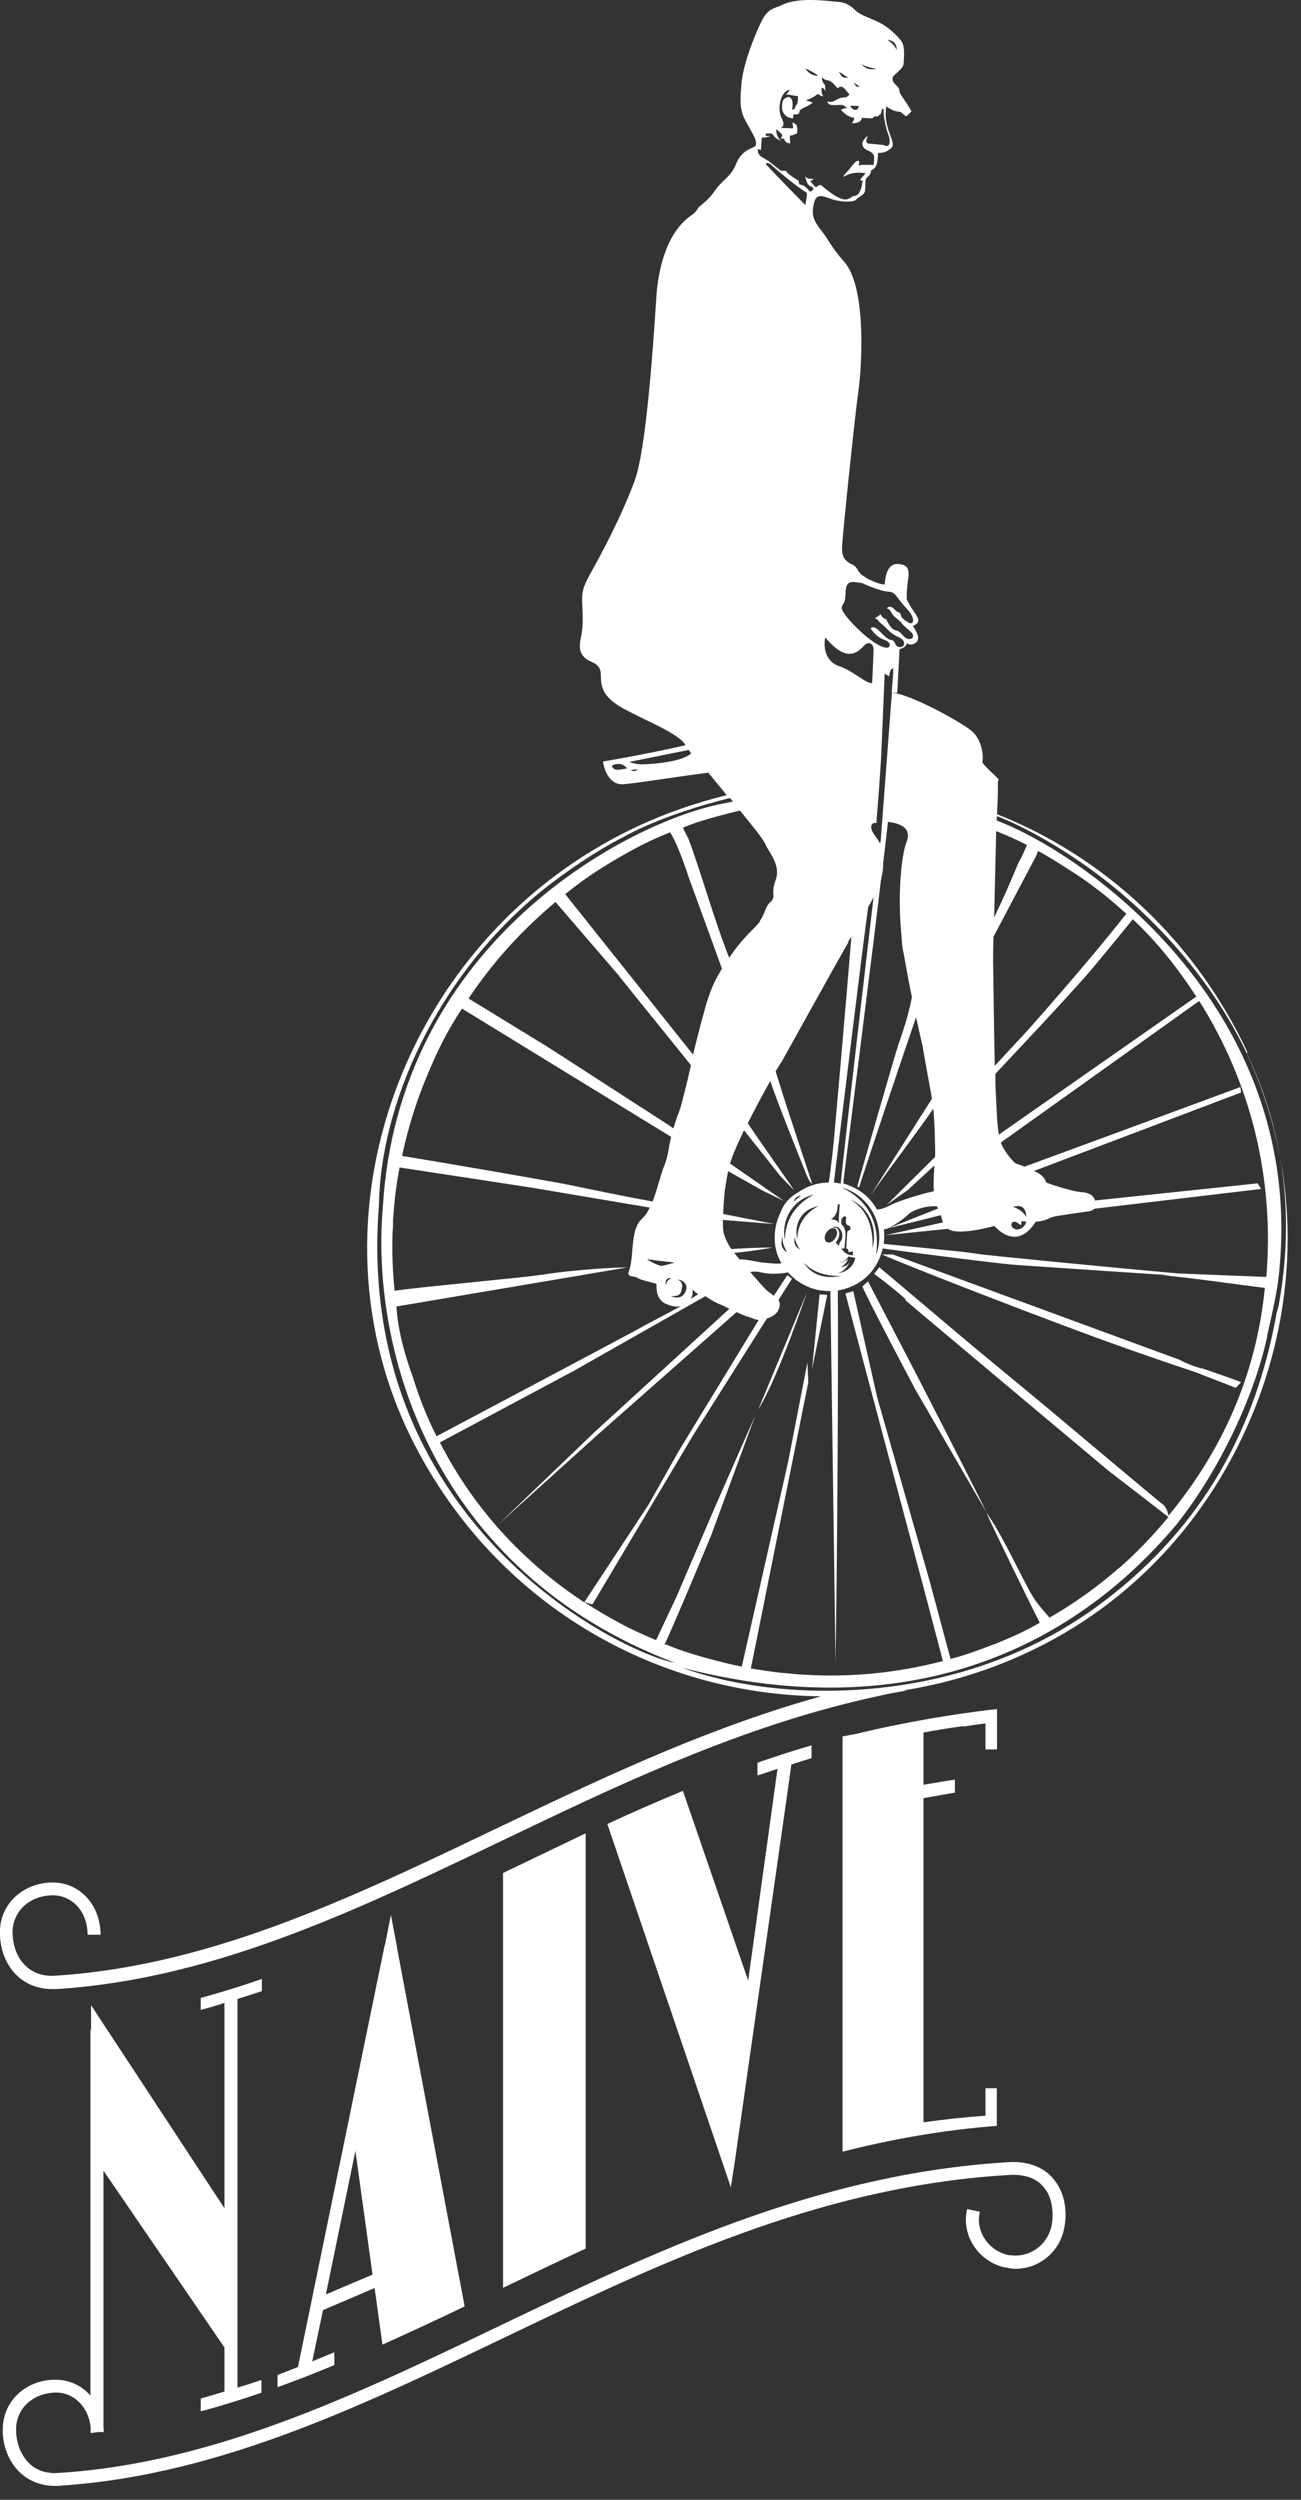
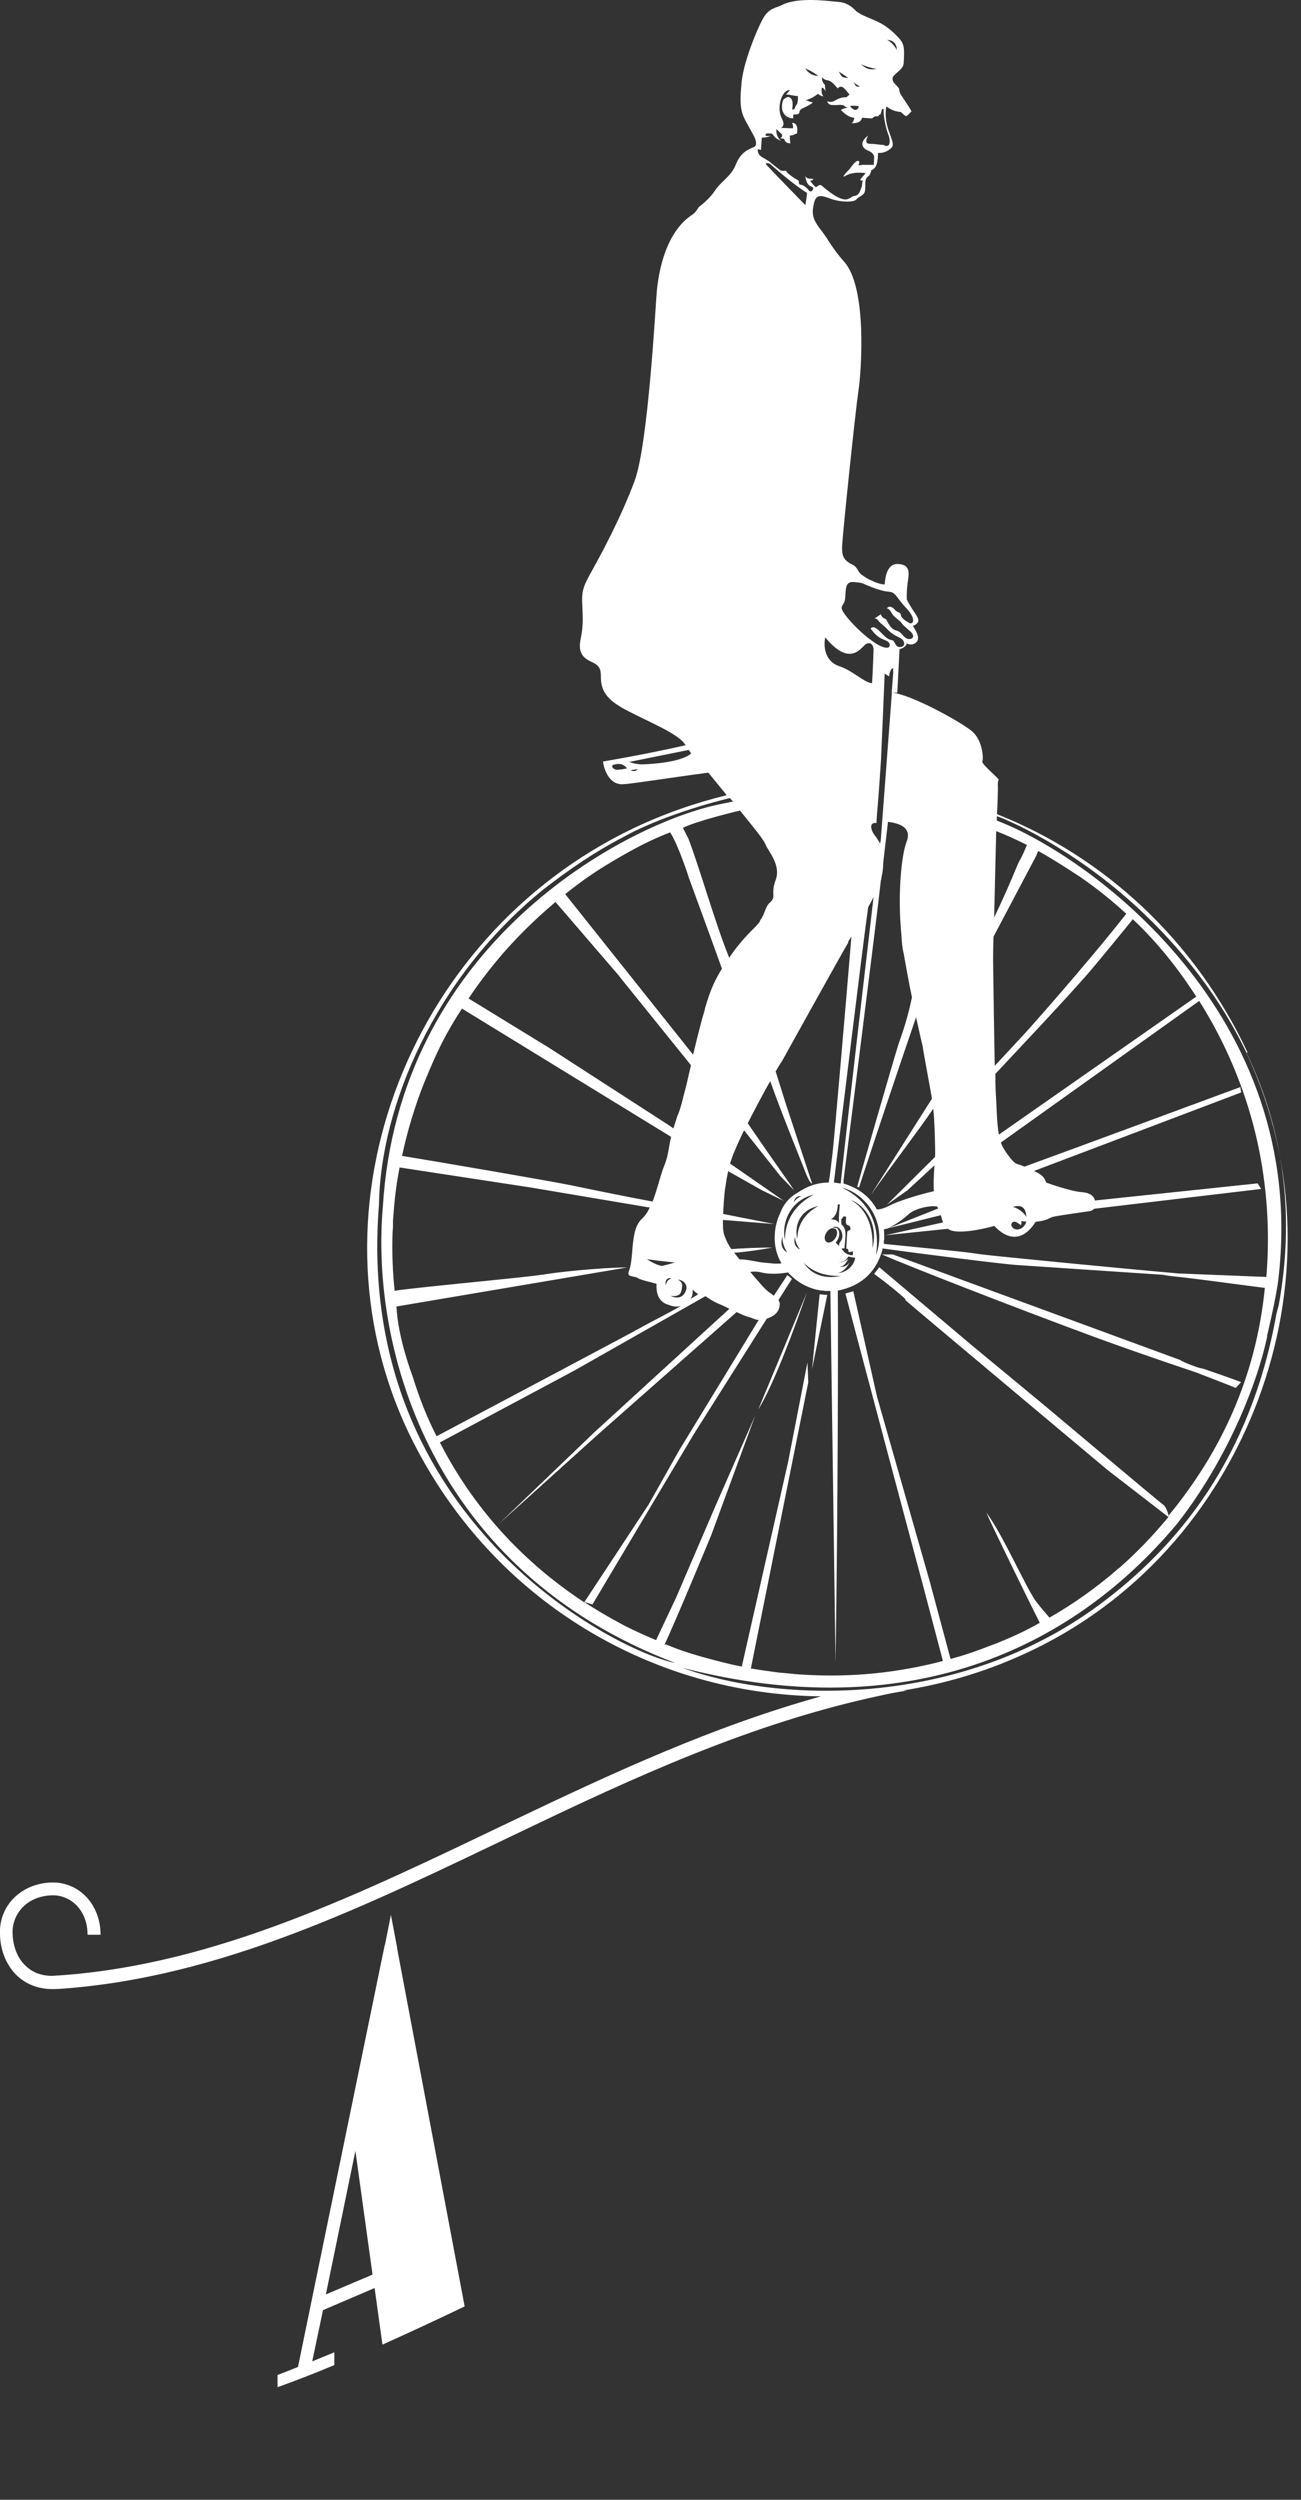
<svg xmlns="http://www.w3.org/2000/svg" fill="none" viewBox="0 0 63 121" height="121" width="63">
  <rect x="0" y="0" width="63" height="121" fill="#333333" stroke="none" />
  <path fill="white" d="M39.07 62.57L36.72 68.22C37.67 66.71 39.07 62.57 39.07 62.57Z" />
  <path fill="white" d="M39.32 66.28L40.06 62.68L39.69 62.65L39.32 66.28Z" />
-   <path fill="white" d="M42.03 62.02L41.76 62.27C42.03 62.93 44.32 67.25 44.32 67.25L47.78 73.22C46.93 71.48 44.29 66.36 44.29 66.36L42.03 62.02Z" />
  <path fill="white" d="M58.07 66.49C59.4 67 59.84 67.18 59.84 67.18L60.1 66.9C59.55 66.69 58.35 66.28 58.23 66.24C58.12 66.26 57.25 65.92 57.15 65.83L43.23 60.72H42.7C43.86 61.23 48.97 63.23 53.01 64.72C55.72 65.71 58 66.45 58.09 66.49" />
-   <path fill="white" d="M49.03 104.65H48.98C40.02 105.15 32.37 108.67 25.05 112.17C17.72 115.68 10.71 119.16 3.01 119.69H2.97L2.69 119.71C2 119.71 1.55 119.44 1.24 119.04C0.93 118.64 0.78 118.11 0.78 117.64V117.48C0.85 116.5 1.66 115.82 2.72 115.81C3.55 115.81 4.29 116.47 4.39 117.51V117.77C4.53 117.75 4.66 117.74 4.79 117.72H5.03L5.01 117.5V105.07L10.87 113.63V115.76C10.48 115.88 10.1 115.99 9.72 116.1V116.72C10.7 116.46 11.68 116.15 12.66 115.82V115.2C12.29 115.33 11.89 115.45 11.5 115.57V96.76C11.91 96.63 12.3 96.5 12.68 96.38V95.79C11.7 96.13 10.71 96.44 9.72 96.71V97.29C10.09 97.19 10.48 97.08 10.87 96.95V106.89L4.41 97.06V98.21L4.38 98.27V115.95L4.33 115.9C3.91 115.45 3.33 115.19 2.7 115.19C1.37 115.17 0.22 116.1 0.14 117.44L0.13 117.63C0.13 118.23 0.31 118.88 0.73 119.42C1.14 119.94 1.8 120.33 2.67 120.33C2.77 120.33 2.88 120.33 2.99 120.31H3.02C10.88 119.77 17.97 116.23 25.3 112.73C32.63 109.22 40.18 105.75 49.01 105.27H49.04C49.81 105.27 50.26 105.52 50.55 105.88C50.85 106.23 50.97 106.73 50.97 107.21C50.97 107.37 50.96 107.53 50.93 107.69C50.77 108.57 50.02 109.18 49.17 109.18L48.87 109.16H48.84C47.98 108.97 47.4 108.23 47.4 107.43C47.4 107.31 47.42 107.19 47.45 107.06L46.83 106.93C46.8 107.09 46.77 107.26 46.77 107.43C46.77 108.53 47.55 109.51 48.68 109.76H48.74C48.89 109.8 49.03 109.82 49.17 109.82C50.33 109.82 51.34 108.99 51.54 107.81C51.58 107.62 51.6 107.42 51.6 107.22C51.6 106.63 51.45 106 51.03 105.49C50.62 104.98 49.94 104.64 49.02 104.65" />
  <path fill="white" d="M46.83 106.93H46.84V106.92L46.83 106.93Z" />
-   <path fill="white" d="M33.06 86.69C31.83 87.2 30.61 87.73 29.41 88.29L35.39 105.87L35.58 104.65L38.13 86.78L38.32 85.41C38.65 85.3 38.98 85.2 39.3 85.1V84.48C38.42 84.74 37.55 85.02 36.68 85.32V85.94C37 85.84 37.33 85.73 37.65 85.62L36.23 95.87L33.07 86.69H33.06Z" />
  <path fill="white" d="M19.23 94.27L18.93 92.69L18.64 94.15H18.63L14.43 114.57C14.08 114.71 13.76 114.84 13.44 114.96V115.55C14.36 115.22 15.28 114.86 16.19 114.48V113.86C15.88 113.99 15.51 114.14 15.12 114.3L15.64 111.82L18.14 110.75L18.52 113.49C19.85 112.89 21.17 112.28 22.5 111.64L20.99 103.64L20.26 99.77L19.23 94.31V94.29V94.27ZM15.78 111.06L17.21 104.11L18.04 110.1L15.78 111.06Z" />
-   <path fill="white" d="M28.36 88.74L24.36 90.66V110.74C25.68 110.11 27.02 109.46 28.36 108.84V88.74Z" />
-   <path fill="white" d="M46.67 83.57C47.07 83.51 47.41 83.46 47.72 83.42V84.68H48.28V82.73C48.12 82.75 47.93 82.76 47.72 82.79C46.36 82.96 44.05 83.3 41.44 83.93L40.8 84.05V104.15C43.2 103.54 45.68 103.1 48.27 102.9V101.08H47.72V102.41C46.7 102.48 45.7 102.59 44.72 102.73V87.03H44.77C45.37 86.92 45.89 86.83 46.24 86.77V86.14C45.9 86.19 45.36 86.28 44.72 86.39V83.86C45.43 83.73 46.1 83.62 46.67 83.55" />
  <path fill="white" d="M60.41 50.94C57.87 45.51 53.47 41.47 48.28 39.41C48.31 38.84 48.33 38.15 48.32 38.04C48.31 37.87 48.33 37.81 48.36 37.75C48.38 37.67 47.5 36.98 47.57 36.85C47.63 36.72 47.59 35.82 47.05 35.38C46.52 34.94 44.08 33.59 43.19 33.53L42.64 40.8L42.62 40.69V40.84C42.55 40.71 42.47 40.58 42.38 40.46C42.12 40.14 42.11 39.78 42.44 39.84C42.46 39.49 42.48 39.24 42.5 39.04C42.56 38.32 42.61 37.54 42.66 36.81C42.72 35.51 42.79 33.78 42.84 32.6L42.95 32.68L43.06 32.74C43.06 32.58 43.14 32.34 43.26 32.35L43.24 32.52L43.26 32.48L43.18 33.53H43.45C43.45 33.53 43.53 31.97 43.56 31.42C43.56 31.42 43.87 31.36 43.91 31.14C43.91 31.14 44.13 31.29 44.36 31.1C44.58 30.9 44.38 30.57 44.2 30.29C44.25 30.29 44.53 30.17 44.46 29.96C44.4 29.76 44.17 29.53 43.91 29.02C43.91 29.02 43.89 28.58 43.97 28.08C44.05 27.58 43.98 27.33 43.49 27.3C43 27.27 42.87 27.83 42.84 28.29C42.78 28.29 42.6 28.28 42.26 28.13L42.24 28.11C42.05 28.05 41.89 27.94 41.7 27.8C41.54 27.68 41.52 27.44 41.28 27.33C40.81 27.12 40.76 26.84 40.78 26.4C40.82 25.67 41.43 19.84 41.57 18.91C41.71 17.99 42.01 13.89 40.86 12.65C40.3 12.02 40.06 11.52 39.84 11.25L39.8 11.19C39.3 10.58 39.31 10.31 39.42 9.82C39.54 9.32 39.87 9.5 40.31 9.65C40.75 9.79 41.36 9.8 41.47 9.65C41.59 9.5 41.86 9.47 41.89 9.22C41.92 8.96 41.87 8.75 41.96 8.62C42.04 8.49 42.13 8.56 42.19 8.24C42.47 8.13 42.5 7.86 42.52 7.4C42.72 7.42 42.94 7.35 43.12 7.2C43.3 7.05 43.25 6.92 43.07 6.43C42.89 5.96 42.85 5.52 42.92 5.15C43.09 5.28 43.34 5.41 43.62 5.42C43.81 5.58 43.86 5.67 43.95 5.58L44.14 5.39C43.89 4.94 43.61 4.61 43.57 4.47C43.52 4.31 43.59 4.33 43.45 4.18C43.32 4.03 43.22 3.99 43.22 3.79C43.23 3.59 43.74 3.39 43.76 3.06C43.81 2.23 43.78 2.1 43.45 1.76C43.12 1.42 42.85 1.22 42.52 1.06C42.19 0.9 41.64 0.72 41.43 0.51C41.22 0.29 40.95 0.11 40.58 0.09C40.21 0.07 38.68 -0.18 37.85 0.25C37.61 0.38 37.26 0.37 36.97 0.86C36.69 1.34 35.94 3.12 35.9 4.14C35.78 5.29 35.95 5.58 36.21 6.04C36.46 6.51 36.62 6.72 36.61 6.95C36.62 7.07 36.52 7.11 36.52 7.11C36.09 7.29 35.84 7.45 35.62 7.99C35.41 8.53 34.9 8.79 34.62 9.23C34.4 9.55 34.18 9.75 33.88 9.99C33.78 10.06 33.75 10.24 33.5 10.41C33.1 10.67 32.08 11.51 31.81 14.04C31.75 14.65 31.4 21.47 30.73 23.28C30.06 25.08 29.08 26.88 28.68 27.6C28.27 28.33 28.18 28.55 28.19 29.11C28.21 29.67 28.26 30.26 28.14 30.81C28.02 31.37 28.03 31.77 28.65 32.04C29.26 32.3 29.03 32.67 29.13 33.12C29.22 33.57 29.51 33.97 30.46 34.44C31.4 34.93 32.72 35.47 33.12 35.96L33.2 36.07C32.26 36.29 30.84 36.58 29.2 36.86C29.23 37.15 29.46 38 30.17 37.96C30.63 37.94 32.6 37.62 34.3 37.4C34.6 37.77 34.91 38.14 35.19 38.49C33.68 38.86 32.17 39.38 30.68 40.09C19.58 45.39 14.49 58.98 20.04 69.86C23.97 77.55 31.62 82.02 39.76 82.11C34.5 83.57 29.63 85.84 24.89 88.1C17.56 91.6 10.55 95.09 2.85 95.62H2.81L2.53 95.64C1.84 95.64 1.39 95.36 1.07 94.97C0.76 94.58 0.61 94.04 0.61 93.57V93.41C0.69 92.42 1.5 91.75 2.56 91.74C3.45 91.74 4.24 92.48 4.24 93.65H4.87C4.87 92.92 4.61 92.28 4.19 91.83C3.77 91.38 3.19 91.12 2.56 91.12C1.23 91.12 0.08 92.03 0 93.38V93.58C0 94.17 0.17 94.83 0.59 95.37C1 95.9 1.67 96.28 2.53 96.28C2.64 96.28 2.74 96.28 2.85 96.27H2.88C10.75 95.73 17.83 92.19 25.16 88.69C30.71 86.03 36.39 83.4 42.65 82.07C43.07 81.97 43.49 81.9 43.92 81.83H43.71C45.66 81.52 47.62 80.96 49.53 80.09C55.04 77.6 58.94 73.05 60.93 67.74C62.89 62.48 62.94 56.48 60.36 50.97M43.42 2.44C43.42 2.34 43.17 2.03 42.96 1.93C43.1 1.93 43.45 2.01 43.42 2.44ZM29.93 37.26C29.71 37.29 29.52 37.05 29.74 37.01C29.97 36.95 30.15 36.95 30.37 37.19C30.37 37.19 30.18 37.24 29.93 37.26ZM30.54 37.28C30.54 37.28 30.7 37.25 30.88 37.23C30.88 37.23 30.76 37.4 30.54 37.28ZM31.05 37C30.7 36.98 30.47 36.88 30.47 36.88L33.35 36.3L33.47 36.47C32.91 36.97 31.06 37 31.06 37M48.24 40.23C48.82 40.46 49.17 40.62 49.73 40.9C49.66 41.04 49.55 41.36 49.36 41.68C49.27 41.83 48.89 42.86 48.14 44.41C48.18 42.73 48.23 40.74 48.24 40.23ZM48.12 45.32L50.19 41.4L50.27 41.19C50.92 41.53 52.31 42.45 52.31 42.45C53.1 42.99 53.84 43.59 54.54 44.23C52.6 46.7 49.73 49.91 49.73 49.91L48.17 51.59C48.15 50.76 48.09 46.72 48.09 46.5C48.09 46.37 48.09 45.92 48.11 45.33M54.85 44.49C56.06 45.63 57.01 46.83 57.93 48.24L48.37 54.92C48.31 54.59 48.28 54.2 48.26 53.69L48.24 53.27C48.21 52.82 48.2 52.51 48.2 51.98C48.72 51.42 51.97 47.99 52.91 46.86C53.94 45.63 54.86 44.49 54.86 44.49M45.66 59.17L42.88 59.79L45.9 59.48C46 59.55 46.15 59.6 46.37 59.61C47.08 59.65 48.15 59.34 48.15 59.34C48.64 59.88 49.44 60.26 50.15 59.14C50.76 59.08 50.77 58.95 51.03 58.89C51.3 58.83 52.73 58.63 52.73 58.63C52.87 58.61 52.94 58.56 52.98 58.51L61.07 57.55L60.9 57.28L53.02 58.11C53.02 58.11 52.98 57.75 52.42 57.71C51.79 57.66 50.66 57.24 50.66 57.24C50.57 56.97 50.43 56.85 50.07 56.68L60.1 52.88L60.06 52.62C60.06 52.62 50.89 56.01 49.61 56.47C49.47 56.41 49.34 56.37 49.22 56.33C49.04 56.27 48.52 55.56 48.47 55.3L58.07 48.45C59.31 50.41 60.25 52.6 60.81 54.93C61.29 56.96 61.49 59.09 61.36 61.27C61.35 61.45 61.34 61.63 61.32 61.81L57.06 61.64C54.63 61.43 48.14 60.8 47.47 60.71C46.73 60.6 46.72 60.6 42.8 60.21V60.08L42.82 59.98C42.82 59.82 42.82 59.66 42.8 59.51L42.87 59.49L45.56 58.82C45.62 59 45.6 59.02 45.66 59.14M49.27 59.19C49.38 59.27 49.44 59.3 49.44 59.3C49.49 59.16 49.44 59.11 49.44 59.11L49.7 59.13C49.61 59.48 49.2 59.65 49 59.38C48.91 59.23 49.06 59.04 49.27 59.19ZM49.05 58.42C49.44 58.3 49.68 58.42 49.7 58.92C49.66 58.78 49.35 58.49 49.05 58.42ZM43.85 62.94C44.08 63.15 53.64 71.16 53.64 71.16L56.58 73.43C55.86 74.3 55.08 75.12 54.24 75.86L54.02 76.03L54.08 75.99C53.07 76.86 51.99 77.63 50.82 78.3C50.7 78.16 50.41 77.83 50.21 77.57C49.72 76.96 48.61 74.35 47.76 73.21C48.01 73.81 50.05 77.97 50.35 78.55C49.61 78.97 49.01 79.24 48.22 79.56L48.05 79.62C47.33 79.9 46.78 80.1 46.03 80.3L45.02 76.54L42.47 67.61L41.32 62.5L40.94 62.61C41.42 64.48 44.78 77.06 44.78 77.06L45.66 80.4C43.52 80.96 41.25 81.21 38.91 81.06C38.63 81.05 38.36 81.02 38.08 80.99L37.72 80.96C37.27 80.9 36.82 80.84 36.36 80.76L39.14 66.91L39.1 65.95L38.16 70.78L35.92 80.67C35.25 80.55 33.97 80.19 33.97 80.19C33.28 79.99 32.88 79.86 32.23 79.59L32.17 79.63C32.76 78.37 34.44 74.31 34.44 74.31L36.57 68.52L34.67 72.84L32.74 77.33L31.77 79.39C31.27 79.18 30.76 78.95 30.28 78.71L30.04 78.58C29.44 78.26 28.85 77.91 28.28 77.54L28.69 77.66L33.59 69.43L37.13 63.83L37.35 63.74C37.71 63.55 37.76 63.29 37.76 63.08L37.7 62.92L38.35 61.9L38.13 61.72L37.47 62.72L37.33 62.61L37.2 62.52C37 62.36 36.65 61.94 36.33 61.57C36.48 61.54 36.67 61.54 36.86 61.59C37.31 61.7 37.83 61.65 38.16 61.59C38.51 61.99 38.98 62.28 39.52 62.42L39.72 62.46L40 62.49H40.21L40.46 80.46C40.58 73.12 40.59 63.96 40.57 62.47C41.61 62.27 42.34 61.67 42.67 60.69C42.71 60.56 42.72 60.57 42.74 60.43C44.6 60.69 48.65 61.2 49.23 61.23C49.68 61.26 54.53 61.59 56.69 61.73H56.29C57.23 61.79 60.63 62.27 61.25 62.34C60.82 66.64 59.14 70.27 56.58 73.37C56.59 73.29 56.46 72.91 56.32 72.83C56.17 72.73 50.64 68.08 50.64 68.08L47.05 65.11L42.58 61.34L42.33 61.66C42.97 62.13 43.62 62.66 43.84 62.88M26.23 61.7C25.81 61.8 19.97 62.33 19.11 62.48C19.01 61.53 18.98 60.64 19.01 59.65L19.03 59.38V59.08C19.1 58.11 19.17 57.43 19.35 56.51L25.7 57.48L31.46 58.45C31.34 58.72 31.25 58.83 31.08 59C30.9 59.17 30.81 59.38 30.74 59.63L30.7 59.84C30.59 60.41 30.63 61.08 30.45 61.54C30.33 61.84 30.73 61.75 30.88 61.86C30.99 61.95 31.51 62.06 31.79 62.14V62.34L31.81 62.52C31.86 62.79 32.01 63.03 32.29 63.13C32.53 63.22 32.71 63.28 32.97 63.22C32.35 63.57 31.06 64.23 31 64.28C30.91 64.34 22.5 68.8 21.14 69.52C20.65 68.55 20.31 67.68 19.98 66.62C19.98 66.62 19.26 64.75 19.2 63.24L30.37 61.35C29.11 61.35 26.72 61.6 26.25 61.71M33.54 62.42C33.68 62.57 33.81 62.64 33.81 62.64C33.61 62.79 33.39 62.89 33.39 62.89C33.57 62.81 33.54 62.43 33.54 62.43M33.57 51.06L27.37 43.28C28.18 42.63 28.79 42.21 29.68 41.68L29.92 41.54C30.82 41.02 31.48 40.67 32.45 40.29C32.86 40.91 33.38 42.55 33.38 42.55C33.38 42.55 34.66 46.04 34.96 46.89C34.6 47.47 34.4 47.92 34.15 48.77L34.11 48.94L34.01 49.28C33.82 49.99 33.71 50.44 33.56 51.06M29.99 47.26L33.46 51.56C33.33 52.14 33.21 52.65 33.09 53.09L33.02 53.37C32.95 53.63 32.88 53.85 32.8 54.02C32.75 54.18 32.66 54.47 32.61 54.62L32.35 54.44L26.56 50.7L22.69 48.33C23.27 47.46 23.92 46.63 24.62 45.85L24.74 45.72C25.41 44.99 26.14 44.3 26.9 43.66L29.99 47.25V47.26ZM32.51 61.89C32.35 61.92 32.25 62.07 32.25 62.22C32.16 61.98 32.35 61.8 32.51 61.89ZM32.04 61.28C31.68 61.2 31.33 60.95 31.33 60.95C32.03 61.05 32.68 61.11 32.68 61.11C32.36 61.21 32.03 61.28 32.03 61.28M33.03 62.28C33.06 62.01 32.81 61.94 32.81 61.94C33.09 61.94 33.32 62.2 33.22 62.45C33.12 62.75 32.88 62.91 32.47 62.73C32.87 62.76 32.99 62.68 33.03 62.28ZM32.5 55.03C32.37 55.55 32.38 55.84 32.21 56.31L32.12 56.54C31.95 57.02 31.81 57.63 31.6 58.16C30.4 57.94 28.4 57.53 27.59 57.36C26.43 57.13 21.48 56.28 19.47 55.95C19.73 54.72 20.1 53.51 20.56 52.36L20.64 52.17C21.17 50.88 21.61 49.98 22.37 48.82L32.5 55.03ZM27.85 66.32L34.16 62.74C34.31 62.83 34.45 62.97 34.99 63.19C35.13 63.26 35.16 63.27 35.32 63.35L28.79 69.32L24.15 73.77L28.96 69.43L35.67 63.51C35.89 63.62 35.97 63.64 36.13 63.71L36.33 63.77C36.56 63.86 36.6 63.88 36.74 63.89L32.89 70.2L31.4 72.84L28.29 77.56C25.3 75.59 22.93 73 21.3 69.82L27.87 66.31L27.85 66.32ZM39.41 57.82C38.5 58.3 38.01 59.07 38.01 60.02C37.84 59.27 38.2 58.12 39.41 57.82ZM38.43 58.19C38.48 58.01 38.58 57.88 38.8 57.89C38.8 57.89 38.58 57.99 38.43 58.19ZM40.76 57.48C41.94 57.78 42.99 59.19 42.42 60.76C42.66 59.1 41.94 58.05 40.76 57.48ZM40.6 61.32C40.86 61.33 40.96 61.14 41.08 60.95C41.08 60.93 40.86 61.12 40.63 61.11C40.93 61.06 40.98 60.97 41.09 60.82C41.09 60.82 41.27 60.87 41.41 60.88C41.37 61.23 41.03 61.6 40.54 61.63C40.79 61.59 41 61.38 41.15 61.09C40.99 61.3 40.88 61.33 40.6 61.32ZM42.25 60.42C42.3 59.34 41.94 58.49 41.19 58.08C41.91 58.34 42.54 59.26 42.25 60.42ZM40.77 58.99L40.85 58.88C40.96 58.88 40.98 58.88 40.97 58.96C40.97 58.96 40.97 59 40.96 59.13C40.96 59.33 41.1 59.3 41.16 59.36L41.19 59.51L41.05 59.59L41.03 59.62C41.03 59.62 41 59.97 40.98 60.44C41.15 60.45 41.03 60.59 41.12 60.61L41.29 60.57C41.29 60.57 41.32 60.64 41.29 60.76C41.16 60.76 40.91 60.72 40.75 60.43H40.89C40.89 60.43 40.92 60.14 40.94 59.86C40.95 59.58 40.92 59.41 40.74 59.26V58.99H40.77ZM40.72 60.07C40.63 60.18 40.63 60.25 40.63 60.31L40.47 60.15L40.53 60.06C40.69 59.83 40.67 59.54 40.51 59.44L40.31 59.41C40.71 59.24 40.91 59.82 40.72 60.07ZM40.63 59.21C40.57 59.1 40.47 59.03 40.24 59.02C40.53 58.84 40.56 58.52 40.57 58.3H40.67C40.67 58.3 40.6 58.9 40.63 59.21ZM40.45 59.48C40.56 59.55 40.57 59.76 40.45 59.93C40.34 60.11 40.15 60.19 40.03 60.12C39.91 60.04 39.9 59.84 40.02 59.66C40.13 59.48 40.31 59.4 40.44 59.48M40.72 61.76C40.01 61.91 39.33 61.76 38.92 61.12C39.32 61.53 39.88 61.78 40.72 61.76ZM38.61 59.98C38.45 59.33 38.73 58.56 39.63 58.38C38.99 58.71 38.61 59.28 38.61 59.98ZM38.75 60.49C38.55 60.39 38.4 60.2 38.5 59.87C38.5 60.2 38.75 60.49 38.75 60.49ZM38.12 60.62C37.85 60.48 37.78 60.2 37.9 59.83C37.84 60.22 38.12 60.62 38.12 60.62ZM45.42 58.5L42.9 59.5C43.27 59.35 43.76 59 43.99 58.78C44.21 58.56 44.91 58.33 45.38 58.4L45.43 58.5H45.42ZM42.67 42.6L42.64 42.64L42.67 42.56V42.6L42.69 42.44C42.74 42.23 42.77 42 42.77 41.75L43 39.78C43.8 39.88 44.13 40.19 43.89 40.78C43.67 41.34 43.45 43.23 43.65 45.25C43.67 45.63 43.7 45.93 43.76 46.15L43.79 46.32C43.93 47.11 44.03 47.65 44.16 48.27C43.97 49.22 43.7 50.01 43.51 50.54C43.29 51.22 41.57 57.19 41.51 57.45L41.6 57.47C42.18 55.67 43.78 50.92 44.36 49.24C44.53 50.02 44.65 50.52 44.68 50.65C44.7 50.84 45.04 52.65 45.13 53.18L42.17 57.84C43.16 56.44 44.57 54.59 45.19 53.67C45.25 54.05 45.3 55.69 45.28 56L42.94 58.32L43.95 57.61L45.25 56.41C45.21 56.99 45.2 57.38 45.22 57.66C44.45 57.83 43.39 58.18 43.13 58.33C42.89 58.45 42.66 58.55 42.46 58.54C42.18 58.03 41.72 57.62 41.16 57.4L41.04 57.35L40.85 57.29C40.85 57.17 40.85 57.11 40.85 57.11C40.85 57.11 42.46 44.44 42.66 42.58M42.3 43.44C42.11 45.08 40.96 54.85 40.71 57.29C40.6 57.27 40.49 57.25 40.38 57.24C40.67 54.91 41.76 45.9 42.04 43.91C42.13 43.74 42.23 43.58 42.29 43.44M40.93 28.92C40.96 28.47 40.94 28.16 41.32 28.17C41.67 28.2 41.76 28.23 41.76 28.23C41.76 28.23 42.56 28.61 43.03 28.64C43.39 28.66 43.4 28.93 43.89 29.44C44.38 29.96 44.23 30.26 44.02 30.15C43.81 30.03 43.64 29.91 43.62 29.76C43.6 29.61 43.45 29.67 43.32 29.5C43.18 29.35 43.04 29.32 42.94 29.45C43.07 29.46 43.13 29.6 43.22 29.74C43.32 29.89 43.59 30.04 43.66 30.16C43.74 30.28 43.85 30.35 44.12 30.6C44.38 30.87 44.07 31.02 43.86 30.88C43.66 30.74 43.64 30.57 43.37 30.51C43.1 30.45 42.94 29.99 42.9 29.97C42.86 29.95 42.71 29.92 42.65 29.73C42.65 29.73 42.53 29.83 42.34 29.94C42.34 29.94 42.45 29.91 42.54 30.05C42.65 30.2 42.75 30.22 43 30.49C43.27 30.76 43.46 30.8 43.64 30.91C43.81 31.01 43.87 31.31 43.59 31.32C43.31 31.34 43.37 30.98 43.16 30.98C42.96 30.96 42.7 30.65 42.56 30.52C42.42 30.39 42.26 30.29 42.16 30.43C42.52 30.91 42.71 30.91 42.93 31.02C43.16 31.13 43.12 31.38 42.91 31.35C42.4 31.32 41.22 30.23 40.83 29.62C40.63 29.26 40.9 29.36 40.93 28.92ZM39.96 30.85C41.15 32.3 41.69 31.36 41.91 31.19C42.15 31.03 42.32 31.22 42.3 31.5C42.3 31.5 42.28 32.2 42.23 33.07C41.86 33.05 41.31 32.47 40.65 32.25C39.99 32.04 39.86 31.37 39.96 30.86M41.06 45.6L41.23 45.33C40.96 48.59 40.4 55.13 40.31 55.87C40.22 56.56 40.21 56.8 40.13 57.24C39.59 57.24 39.07 57.42 38.64 57.72C38.3 57.91 37.97 58.21 37.79 58.7C37.64 59.01 37.54 59.36 37.52 59.73C37.48 60.25 37.6 60.73 37.84 61.15C37.62 61.19 37.37 61.15 37.03 61.12C36.74 61.11 36.21 60.95 35.81 60.96C35.75 60.88 35.66 60.77 35.55 60.64C36.29 60.59 37.4 60.39 37.4 60.39C36.84 60.38 35.98 60.42 35.41 60.46C35.29 60.28 35.18 60.08 35.1 59.86L35.05 59.71C35.03 59.6 35.01 59.48 35.01 59.37C35.01 59.25 35 59.19 35.01 59.05L37.5 59.25C37.5 59.25 36.28 59.01 35.02 58.76C35.03 58.42 35.06 58.02 35.1 57.61L35.13 57.43C35.17 57.14 35.2 56.97 35.26 56.69L36.89 57.61L37.96 58.13L35.35 56.32L35.44 56.06C35.48 55.93 35.54 55.78 35.61 55.63L35.69 55.44C35.79 55.22 35.9 54.98 36.03 54.71L37.79 56.93L38.46 57.62L38.27 57.34L36.86 55.32L36.21 54.37C36.36 54.06 37.06 52.73 37.3 52.33C37.71 53.54 38.9 56.47 38.92 56.53C38.96 56.62 39.16 57.23 39.33 57.3L38.04 53.39L37.56 51.86C37.67 51.68 37.77 51.5 37.87 51.36C37.97 51.18 40.91 45.88 41.09 45.6M37.09 7.95C37.07 7.89 37.18 7.86 37.31 7.95C37.56 8.18 38.53 9.01 39.07 9.33C39.09 9.33 39.06 9.57 39 9.93C39 9.93 37.45 8.35 37.09 7.95ZM42.45 3.34C42.07 3.39 41.94 3.33 41.69 3.1C41.98 3.26 42.45 3.34 42.45 3.34ZM41.64 4.19C41.47 4.21 41.45 4.19 41.34 4C41.49 4.1 41.64 4.19 41.64 4.19ZM41.59 5.14C41.55 5.35 41.36 5.41 41.16 5.13C41.36 5.1 41.59 5.14 41.59 5.14ZM41.08 3.78C40.77 3.73 40.79 3.78 40.62 3.47C40.88 3.62 41.08 3.78 41.08 3.78ZM39.62 3.67C39.62 3.67 39.23 3.7 39 3.31C39 3.31 39.38 3.48 39.62 3.67ZM36.72 7.22L36.85 7.26C36.85 7.26 36.86 7.05 36.89 6.66C37.04 6.67 37.19 6.63 37.32 6.58C37.32 6.58 37.24 6.58 37.14 6.58C37.02 6.58 37.08 6.45 37.14 6.46C37.2 6.46 37.14 6.46 37.28 6.46C37.42 6.46 37.4 6.49 37.48 6.59C37.56 6.69 37.62 6.72 37.83 6.83C37.65 6.68 37.57 6.45 37.6 6.25L37.88 6.52L37.86 6.63L37.79 6.69C37.79 6.69 37.86 6.71 37.97 6.72C38.03 6.9 38.12 6.93 38.27 6.94L38.25 6.74V6.65V6.56C38.42 6.57 38.48 6.47 38.59 6.47C38.59 6.47 38.6 6.42 38.61 6.31C38.62 6.09 38.54 5.95 38.35 5.94C38.37 5.95 38.42 6.1 38.4 6.21C38.4 6.21 38.22 6.21 37.82 6.19C37.82 6.19 37.93 6.13 37.94 6.01C37.95 5.78 37.73 5.69 37.75 5.17C37.78 4.65 38.04 4.34 38.25 4.36C38.25 4.36 38.17 4.47 38.06 4.58H38.15C38.24 4.58 38.41 4.64 38.64 4.65V4.82L38.61 5.01L38.51 5.16C38.5 5.26 38.47 5.31 38.36 5.3L38.38 5.11C38.38 4.92 38.38 4.85 38.28 4.74C38.17 4.63 38.01 4.76 37.95 4.81C37.89 4.86 37.81 5.23 37.92 5.43C38.02 5.64 38.2 5.72 38.41 5.73C38.41 5.72 38.41 5.68 38.41 5.55C38.44 5.53 38.7 5.58 38.71 5.43C38.73 5.22 39.01 5.24 39.37 4.96C39.37 4.96 39.28 4.96 39.01 4.84C39.01 4.84 39.23 4.84 39.61 4.54C39.61 4.54 39.72 4.66 39.88 4.66C39.78 4.57 39.78 4.45 39.79 4.25C39.81 4.23 39.91 4.27 39.98 4.42L39.94 4.1C39.85 4.01 39.79 3.89 39.81 3.74C40.07 4.03 40.09 3.68 40.56 4.28C40.79 4.06 40.91 4.32 41.14 4.58C41.14 4.58 41.09 4.62 40.98 4.71C40.78 4.7 40.64 4.76 40.5 4.83C40.37 4.9 40.26 4.98 40.06 4.9C40.06 4.9 40.09 5.07 40.27 5.08C40.53 5.1 40.56 5.07 40.73 5.08C40.91 5.08 40.91 5.2 41.07 5.21C41.12 5.21 40.89 5.21 40.72 5.32C40.81 5.42 41.08 5.69 41.37 5.7C41.37 5.7 41.33 5.97 41.21 5.96C41.68 5.99 41.71 5.78 41.75 5.7C42.16 5.73 42.14 5.73 42.23 5.73L42.36 5.63C42.5 5.63 42.56 5.65 42.56 5.56C42.64 5.56 42.67 5.5 42.69 5.36C42.7 5.26 42.8 5.22 42.79 5.35C42.77 5.63 42.92 6.27 43 6.47C43.09 6.68 43.13 6.99 43 7.05C42.87 7.1 42.85 7.02 42.73 7.01C42.61 7.01 42.32 6.96 42.12 6.96C41.93 6.96 41.89 6.82 42.04 6.56C41.5 6.97 41.88 7.23 42.01 7.28C42.14 7.33 42.33 7.43 42.33 7.61L42.31 7.98H41.77C41.67 7.98 41.53 8.05 41.59 7.94C41.65 7.82 41.58 7.72 41.43 7.84C41.29 7.96 41.14 8.2 41.05 8.28C40.95 8.37 40.75 8.62 40.91 8.53C41.21 8.34 41.59 8.34 41.92 8.38C41.92 8.38 41.89 8.42 41.72 8.61C41.54 8.81 41.84 8.7 41.78 8.77C41.72 8.84 41.78 8.94 41.69 9.14C41.61 9.35 41.57 9.44 41.4 9.48C41.2 9.51 41.33 9.52 41.07 9.63C40.82 9.74 40.37 9.49 39.76 8.96H39.67L39.57 9.02C39.51 9.11 39.45 9.03 39.22 8.74C39.34 8.75 39.36 8.71 39.39 8.66C39.25 8.65 39.11 8.68 38.99 8.53C39.04 8.72 39.06 8.96 39.31 9.04C39.49 9.1 39.28 9.36 39.18 9.23C39.08 9.1 38.91 8.95 38.77 8.94C38.62 8.94 38.75 8.77 38.62 8.71C38.49 8.65 38.15 8.41 38.1 8.33C38.06 8.24 38.07 8.28 37.81 8.26C37.81 8.26 37.43 7.97 37.29 7.85L37.24 7.81C37.24 7.81 37.12 7.73 36.98 7.65C36.72 7.52 36.68 7.37 36.7 7.22M35.83 39.23C36.44 39.99 36.97 40.61 37.08 40.9C37.22 41.23 37.83 41.88 37.56 42.6C37.3 43.31 37.62 43.39 37.28 43.69C37.09 43.85 37.05 44.15 36.88 44.45C36.8 44.54 36.78 44.63 36.78 44.63L36.6 44.84C36.37 45.07 35.84 45.57 35.31 46.36C34.61 44.62 33.9 42.07 33.33 40.58C33.25 40.44 33.12 40.16 33.07 40.07C33.8 39.71 35.85 39.23 35.85 39.23M18.35 58.32C18.42 53.57 21.05 47.3 26.33 43.04C27.55 42.09 28.81 41.23 30.14 40.54C32.28 39.34 35.33 38.63 35.35 38.63L35.5 38.81H35.41L35.3 38.84C35.13 38.87 34.82 38.93 34.45 39.02C29.74 40.19 19.29 45.98 18.54 58.41C17.93 65.35 20.94 76.04 32.69 80.49C30.08 80.01 17.13 73.69 18.35 58.33M61.8 63.65C60.55 70.58 57.06 74.87 53.15 77.74C46.36 82.71 37.67 82.42 33.05 80.73C43.86 83.52 51.84 79.91 56.98 73.78C59.05 71.17 60.75 67.57 61.37 64.66L61.35 64.69C61.35 64.69 61.8 62.81 61.9 61.95C63.44 49.03 52.65 41.38 48.27 39.72V39.51L48.34 39.53C49.26 39.87 52.42 41.37 55.41 44.24C59.52 48.17 63.5 54.52 61.92 63.18L61.8 63.63V63.65Z" />
</svg>